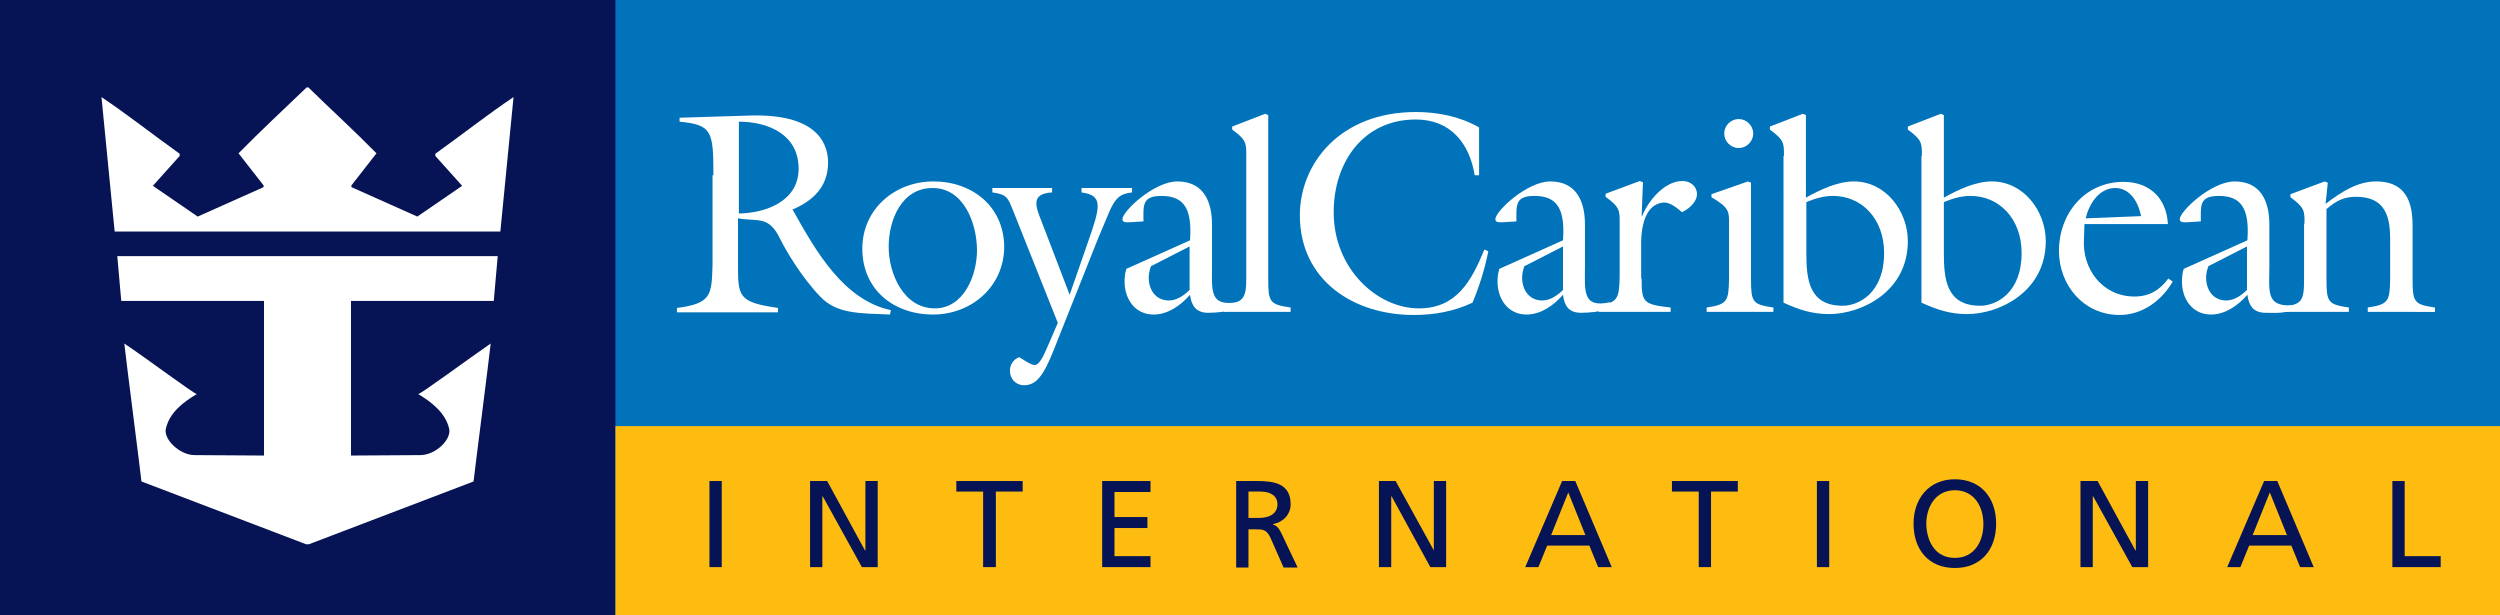
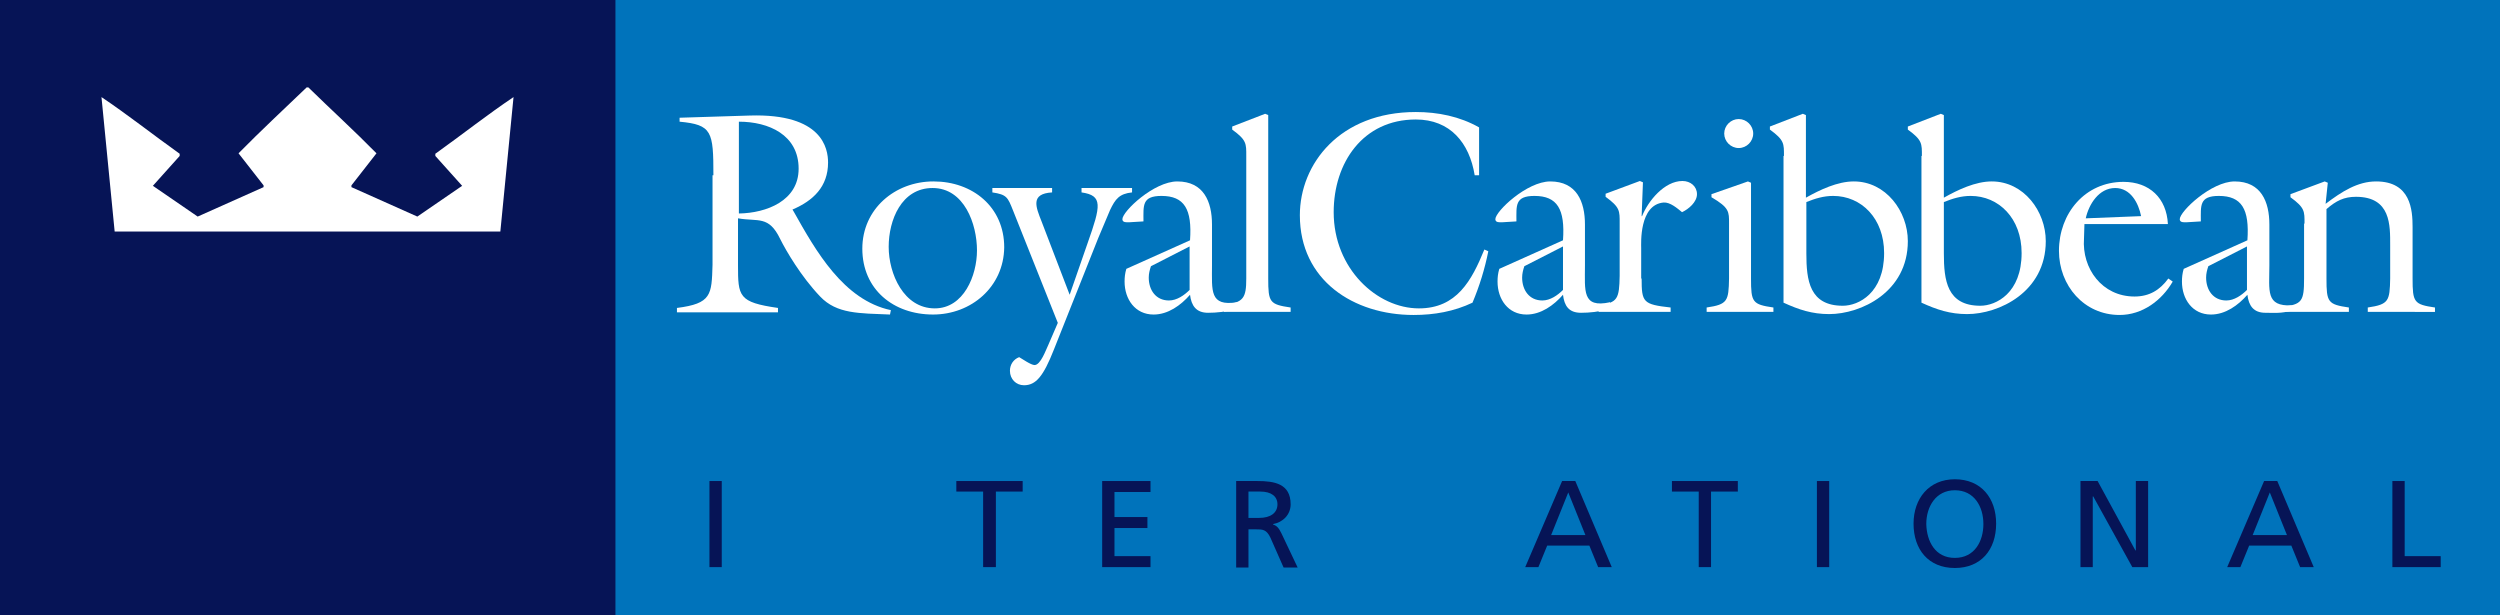
<svg xmlns="http://www.w3.org/2000/svg" version="1.1" id="layer" x="0px" y="0px" viewBox="0 0 569.1 140.1" style="enable-background:new 0 0 569.1 140.1;" xml:space="preserve">
  <style type="text/css">
	.st0{fill:#0073BB;}
	.st1{fill:#061456;}
	.st2{fill:#FEBC11;}
	.st3{fill:#FFFFFF;}
</style>
  <rect class="st0" width="569.1" height="140.1" />
  <rect class="st1" width="140.1" height="140.1" />
-   <rect x="140.1" y="97" class="st2" width="429" height="43.1" />
  <rect x="161.5" y="109.5" class="st1" width="2.8" height="19.6" />
-   <polygon class="st1" points="184.4,109.5 188.3,109.5 196.9,125.3 197,125.3 197,109.5 199.8,109.5 199.8,129.1 196.2,129.1   187.3,113 187.2,113 187.2,129.1 184.4,129.1 " />
  <polygon class="st1" points="223.8,111.9 217.7,111.9 217.7,109.5 232.8,109.5 232.8,111.9 226.7,111.9 226.7,129.1 223.8,129.1 " />
  <polygon class="st1" points="250.9,109.5 261.9,109.5 261.9,112 253.7,112 253.7,117.7 261.2,117.7 261.2,120.2 253.7,120.2   253.7,126.6 261.9,126.6 261.9,129.1 250.9,129.1 " />
  <g>
    <path class="st1" d="M281.4,109.5h4.8c3.9,0,7.6,0.6,7.6,5.3c0,2.4-1.8,4.1-4,4.5v0.1c0.9,0.3,1.3,0.8,1.9,2l3.7,7.8h-3.2l-3-6.8   c-0.9-1.9-1.8-1.9-3.3-1.9h-1.7v8.7h-2.8V109.5z M284.2,117.9h2.4c2.7,0,4.2-1.2,4.2-3.1c0-1.8-1.4-2.9-3.9-2.9h-2.7V117.9z" />
-     <polygon class="st1" points="313.9,109.5 317.7,109.5 326.4,125.3 326.4,125.3 326.4,109.5 329.2,109.5 329.2,129.1 325.6,129.1    316.8,113 316.7,113 316.7,129.1 313.9,129.1  " />
    <path class="st1" d="M355.6,109.5h3l8.3,19.6h-3.1l-2-4.9h-9.6l-2,4.9h-3L355.6,109.5z M357,112.1l-3.9,9.7h7.8L357,112.1z" />
    <polygon class="st1" points="386.7,111.9 380.6,111.9 380.6,109.5 395.6,109.5 395.6,111.9 389.5,111.9 389.5,129.1 386.7,129.1     " />
    <rect x="413.6" y="109.5" class="st1" width="2.8" height="19.6" />
    <path class="st1" d="M445,109.1c6,0,9.4,4.3,9.4,10.1c0,6-3.5,10.1-9.4,10.1c-6,0-9.4-4.2-9.4-10.1   C435.6,113.5,439.1,109.1,445,109.1 M445,127c4.5,0,6.5-3.8,6.5-7.7c0-4-2.1-7.7-6.5-7.7c-4.3,0-6.5,3.7-6.5,7.7   C438.6,123.2,440.5,127,445,127" />
    <polygon class="st1" points="473.6,109.5 477.5,109.5 486.1,125.3 486.2,125.3 486.2,109.5 489,109.5 489,129.1 485.4,129.1    476.5,113 476.4,113 476.4,129.1 473.6,129.1  " />
    <path class="st1" d="M515.4,109.5h3l8.3,19.6h-3.1l-2-4.9H512l-2,4.9h-3L515.4,109.5z M516.7,112.1l-3.9,9.7h7.8L516.7,112.1z" />
    <polygon class="st1" points="544.6,109.5 547.4,109.5 547.4,126.6 555.6,126.6 555.6,129.1 544.6,129.1  " />
    <path class="st3" d="M70.2,19.9c5,4.9,10.6,10,15.5,15L80,42.2v0.4l15,6.7l10.2-7l-6.1-6.8V35c6.3-4.5,11.7-8.8,17.8-12.9l-3,30.6   H26.1l-3-30.6c6.1,4.1,11.5,8.4,17.8,12.9v0.5l-6.1,6.8l10.2,7l15-6.7v-0.4l-5.7-7.3c4.9-5,10.5-10.2,15.5-15H70.2z" />
-     <path class="st3" d="M113.3,58.3l-0.9,10.2H79.9v35.2l15.8-0.1c3.5,0,7.3-3.7,6.5-6.2c-0.9-3.5-4-5.9-7-7.7c0.6,0,11.4-8,16.5-11.5   c-0.2,2.2-3.9,31-3.9,31.4l-37.5,14.3h-0.6l-37.5-14.3c0-0.5-3.7-29.2-3.9-31.4c5.1,3.4,15.9,11.5,16.5,11.5c-3,1.8-6.1,4.1-7,7.7   c-0.8,2.4,3,6.2,6.5,6.2l15.8,0.1V68.5H27.6l-0.9-10.2H113.3z" />
    <path class="st3" d="M162.4,39.9c0-10-0.3-11.5-7.7-12.2v-0.9l16-0.5c16.5-0.5,17.8,7.5,17.8,10.7c0,5.5-3.4,8.7-8.1,10.7l0.3,0.5   c5,8.9,11.3,20.1,22.1,22.4l-0.2,1c-7-0.3-12.1-0.1-15.9-4.1c-4.3-4.5-7.7-10.3-9.1-13.1c-2.6-5.4-5-3.9-9.6-4.7v10.6   c0,7.2,0.1,8.5,9.1,9.8v1h-23v-1c7.9-1,7.9-3,8.1-9.8V39.9H162.4z M168.2,48.6c6.3-0.1,13.6-2.9,13.6-10.2   c0-7.7-6.8-10.7-13.6-10.7V48.6z" />
    <path class="st3" d="M212.4,71.6c-9,0-16.1-5.7-16.1-15c0-9,7.4-15.3,16.2-15.3c8.9,0,16.1,5.8,16.1,15   C228.5,65.3,221.1,71.6,212.4,71.6 M212.3,42.8c-7.1,0-10,7.3-10,13.4s3.4,14,10.5,14c6.6,0,9.6-7.5,9.6-13.2   C222.4,51,219.5,42.8,212.3,42.8" />
    <path class="st3" d="M230.6,47.9c-1.2-3-1.4-3.6-4.7-4.1v-1h13.6v1c-5,0.3-3.7,3.3-2.4,6.6l6.4,16.7l4.1-11.8   c3-8.5,3.5-10.8-1.4-11.5v-1h11.5v1c-2.9,0.3-3.8,1.5-5,4l-2.7,6.4l-10.1,25.4c-2.4,6.1-4.1,8.1-6.8,8.1c-1.8,0-3.2-1.4-3.2-3.3   c0-1.4,0.8-2.6,2.1-3.1c0.7,0.4,2.7,1.8,3.5,1.8c1.4,0,2.6-3.5,3.1-4.5l2.2-5.1L230.6,47.9z" />
    <path class="st3" d="M270.9,54.7c0.5-7.1-1.3-10.1-6.5-10.1c-4.5,0-4.1,2.2-4.1,5.8l-3.3,0.2c-0.5,0-1.5,0.1-1.5-0.7   c0-1.8,7.2-8.6,12.5-8.6c6,0,7.9,4.6,7.9,9.8v9.3c0,5.8-0.6,9.4,5.7,8.4v1.5c-2.5,0.7-4.7,0.9-6.6,0.9c-2.7,0-3.8-1.6-4.1-4.1   c-2.1,2.4-5,4.5-8.3,4.5c-4.2,0-6.6-3.5-6.6-7.5c0-1,0.1-1.9,0.4-2.9L270.9,54.7z M262,60.6c-0.3,0.9-0.5,1.7-0.5,2.6   c0,2.8,1.6,5.2,4.6,5.2c1.8,0,3.5-1.2,4.7-2.4v-9.9L262,60.6z" />
    <path class="st3" d="M278.6,71v-1.6c4.5-0.5,5.1-1.6,5.1-6V35.5c0-2.8,0.1-3.6-3.2-6v-0.7l7.5-2.9l0.7,0.3v37.2   c0,5.4,0.3,5.9,5.1,6.6v1H278.6z" />
    <path class="st3" d="M355.8,54.7c0.5-7.1-1.3-10.1-6.5-10.1c-4.5,0-4.1,2.2-4.1,5.8l-3.3,0.2c-0.5,0-1.5,0.1-1.5-0.7   c0-1.8,7.2-8.6,12.5-8.6c6,0,7.9,4.6,7.9,9.8v9.3c0,5.8-0.7,9.8,5.7,8.4v1.5c-2.5,0.7-4.7,0.9-6.6,0.9c-2.8,0-3.8-1.6-4.1-4.1   c-2.1,2.4-5,4.5-8.3,4.5c-4.2,0-6.6-3.5-6.6-7.5c0-1,0.1-1.9,0.4-2.9L355.8,54.7z M347,60.6c-0.3,0.9-0.5,1.7-0.5,2.6   c0,2.8,1.6,5.2,4.6,5.2c1.8,0,3.5-1.2,4.7-2.4v-9.9L347,60.6z" />
    <path class="st3" d="M336.7,39.9h-1c-1.2-7.4-5.6-12.7-13.4-12.7c-12,0-18.7,9.8-18.7,21.1c0,12.9,9.9,21.9,19.4,21.9   c8.6,0,12-6.3,14.9-13.4l0.9,0.4c-0.8,4-2,7.9-3.6,11.7c-4.2,2-8.7,2.8-13.4,2.8c-13.7,0-25.9-7.9-25.9-22.7   c0-11.7,9.1-23.5,26.4-23.5c5,0,10,1,14.4,3.5L336.7,39.9L336.7,39.9z" />
    <path class="st3" d="M511.6,54.7c0.5-7.1-1.3-10.1-6.5-10.1c-4.5,0-4.1,2.2-4.1,5.8l-3.3,0.2c-0.5,0-1.5,0.1-1.5-0.7   c0-1.8,7.2-8.6,12.5-8.6c6,0,7.9,4.6,7.9,9.8v9.3c0,5.8-0.9,9.4,5.1,9.1v1.2c-2.5,0.7-4,0.5-6,0.5c-2.7,0-3.8-1.6-4.1-4.1   c-2.1,2.4-5,4.5-8.3,4.5c-4.2,0-6.6-3.5-6.6-7.5c0-1,0.1-1.9,0.4-2.9L511.6,54.7z M502.7,60.6c-0.3,0.9-0.5,1.7-0.5,2.6   c0,2.8,1.6,5.2,4.6,5.2c1.8,0,3.5-1.2,4.7-2.4v-9.9L502.7,60.6z" />
    <path class="st3" d="M373.7,63.4c0,5.4,0.3,5.9,6.6,6.6v1h-16.4v-1.6c4.4-0.4,4.7-1.5,4.8-6.6v-12c0-2.8,0.1-3.6-3.2-6v-0.7   l7.8-2.9l0.7,0.3l-0.3,7.7h0.1c1.4-3.5,5.1-8,9.2-8c1.8,0,3.3,1.2,3.3,3s-1.9,3.4-3.4,4.1c-1.1-0.9-2.7-2.3-4.2-2.2   c-5.6,0.5-5.1,9.4-5.1,10.4v6.9H373.7z" />
    <path class="st3" d="M388.5,71v-1c4.8-0.7,5-1.5,5.1-6.6V50.9c0-2.7,0.1-3.6-4-6v-0.7l8.3-2.9l0.7,0.3v21.8c0,5.4,0.3,5.9,5.1,6.6   v1H388.5z M399.1,30.4c0,1.8-1.5,3.3-3.3,3.3s-3.3-1.5-3.3-3.3s1.5-3.3,3.3-3.3S399.1,28.6,399.1,30.4" />
    <path class="st3" d="M406.1,35.5c0-2.8,0.1-3.6-3.2-6v-0.7l7.5-2.9l0.7,0.3V45c3.2-1.8,7.2-3.7,10.9-3.7c7.3,0,12.3,6.8,12.3,13.6   c0,11.6-10.7,16.6-17.9,16.6c-3.9,0-6.9-1-10.4-2.6V35.5H406.1z M411.2,57.7c0,6.1,0.7,11.9,8.3,11.9c3.6,0,9.4-2.9,9.4-12   c0-7.9-5.2-13-11.6-13c-2.2,0-4.1,0.6-6.1,1.4L411.2,57.7L411.2,57.7z" />
    <path class="st3" d="M437.5,35.5c0-2.8,0.1-3.6-3.2-6v-0.7l7.5-2.9l0.7,0.3V45c3.2-1.8,7.2-3.7,10.9-3.7c7.3,0,12.3,6.8,12.3,13.6   c0,11.6-10.7,16.6-17.9,16.6c-3.9,0-6.9-1-10.4-2.6V35.5H437.5z M442.5,57.7c0,6.1,0.7,11.9,8.3,11.9c3.6,0,9.4-2.9,9.4-12   c0-7.9-5.2-13-11.6-13c-2.2,0-4.1,0.6-6.1,1.4L442.5,57.7L442.5,57.7z" />
    <path class="st3" d="M474.4,54.3c-0.5,6.8,4.1,13.2,11.5,13.2c3.4,0,5.8-1.5,7.7-4.1l1,0.7c-2.5,4.3-6.9,7.6-12.1,7.6   c-8.1,0-13.8-6.7-13.8-14.6c0-8.5,5.9-15.7,14.7-15.7c5.9,0,9.8,3.7,10.1,9.6h-19L474.4,54.3z M487.4,49.2c-0.6-3-2.4-6.4-5.9-6.4   c-3.7,0-6,3.7-6.7,6.9L487.4,49.2z" />
    <path class="st3" d="M524.6,50.9c0-2.8,0.1-3.6-3.2-6v-0.7l7.8-2.9l0.7,0.3l-0.5,4.8c3.7-2.8,7.3-5.1,11.5-5.1   c7.9,0,8.3,6.5,8.3,10.4v11.7c0,5.4,0.3,5.9,5.1,6.6v1H539v-1c4.8-0.7,5-1.5,5.1-6.6v-7.5c0-4.6,0.2-11.1-7.8-11.1   c-2.7,0-4.5,0.9-6.7,2.8v15.8c0,5.4,0.3,5.9,5.1,6.6v1h-15.3v-1.2c4.7-0.4,5.1-1.3,5.1-6.4V50.9H524.6z" />
  </g>
</svg>